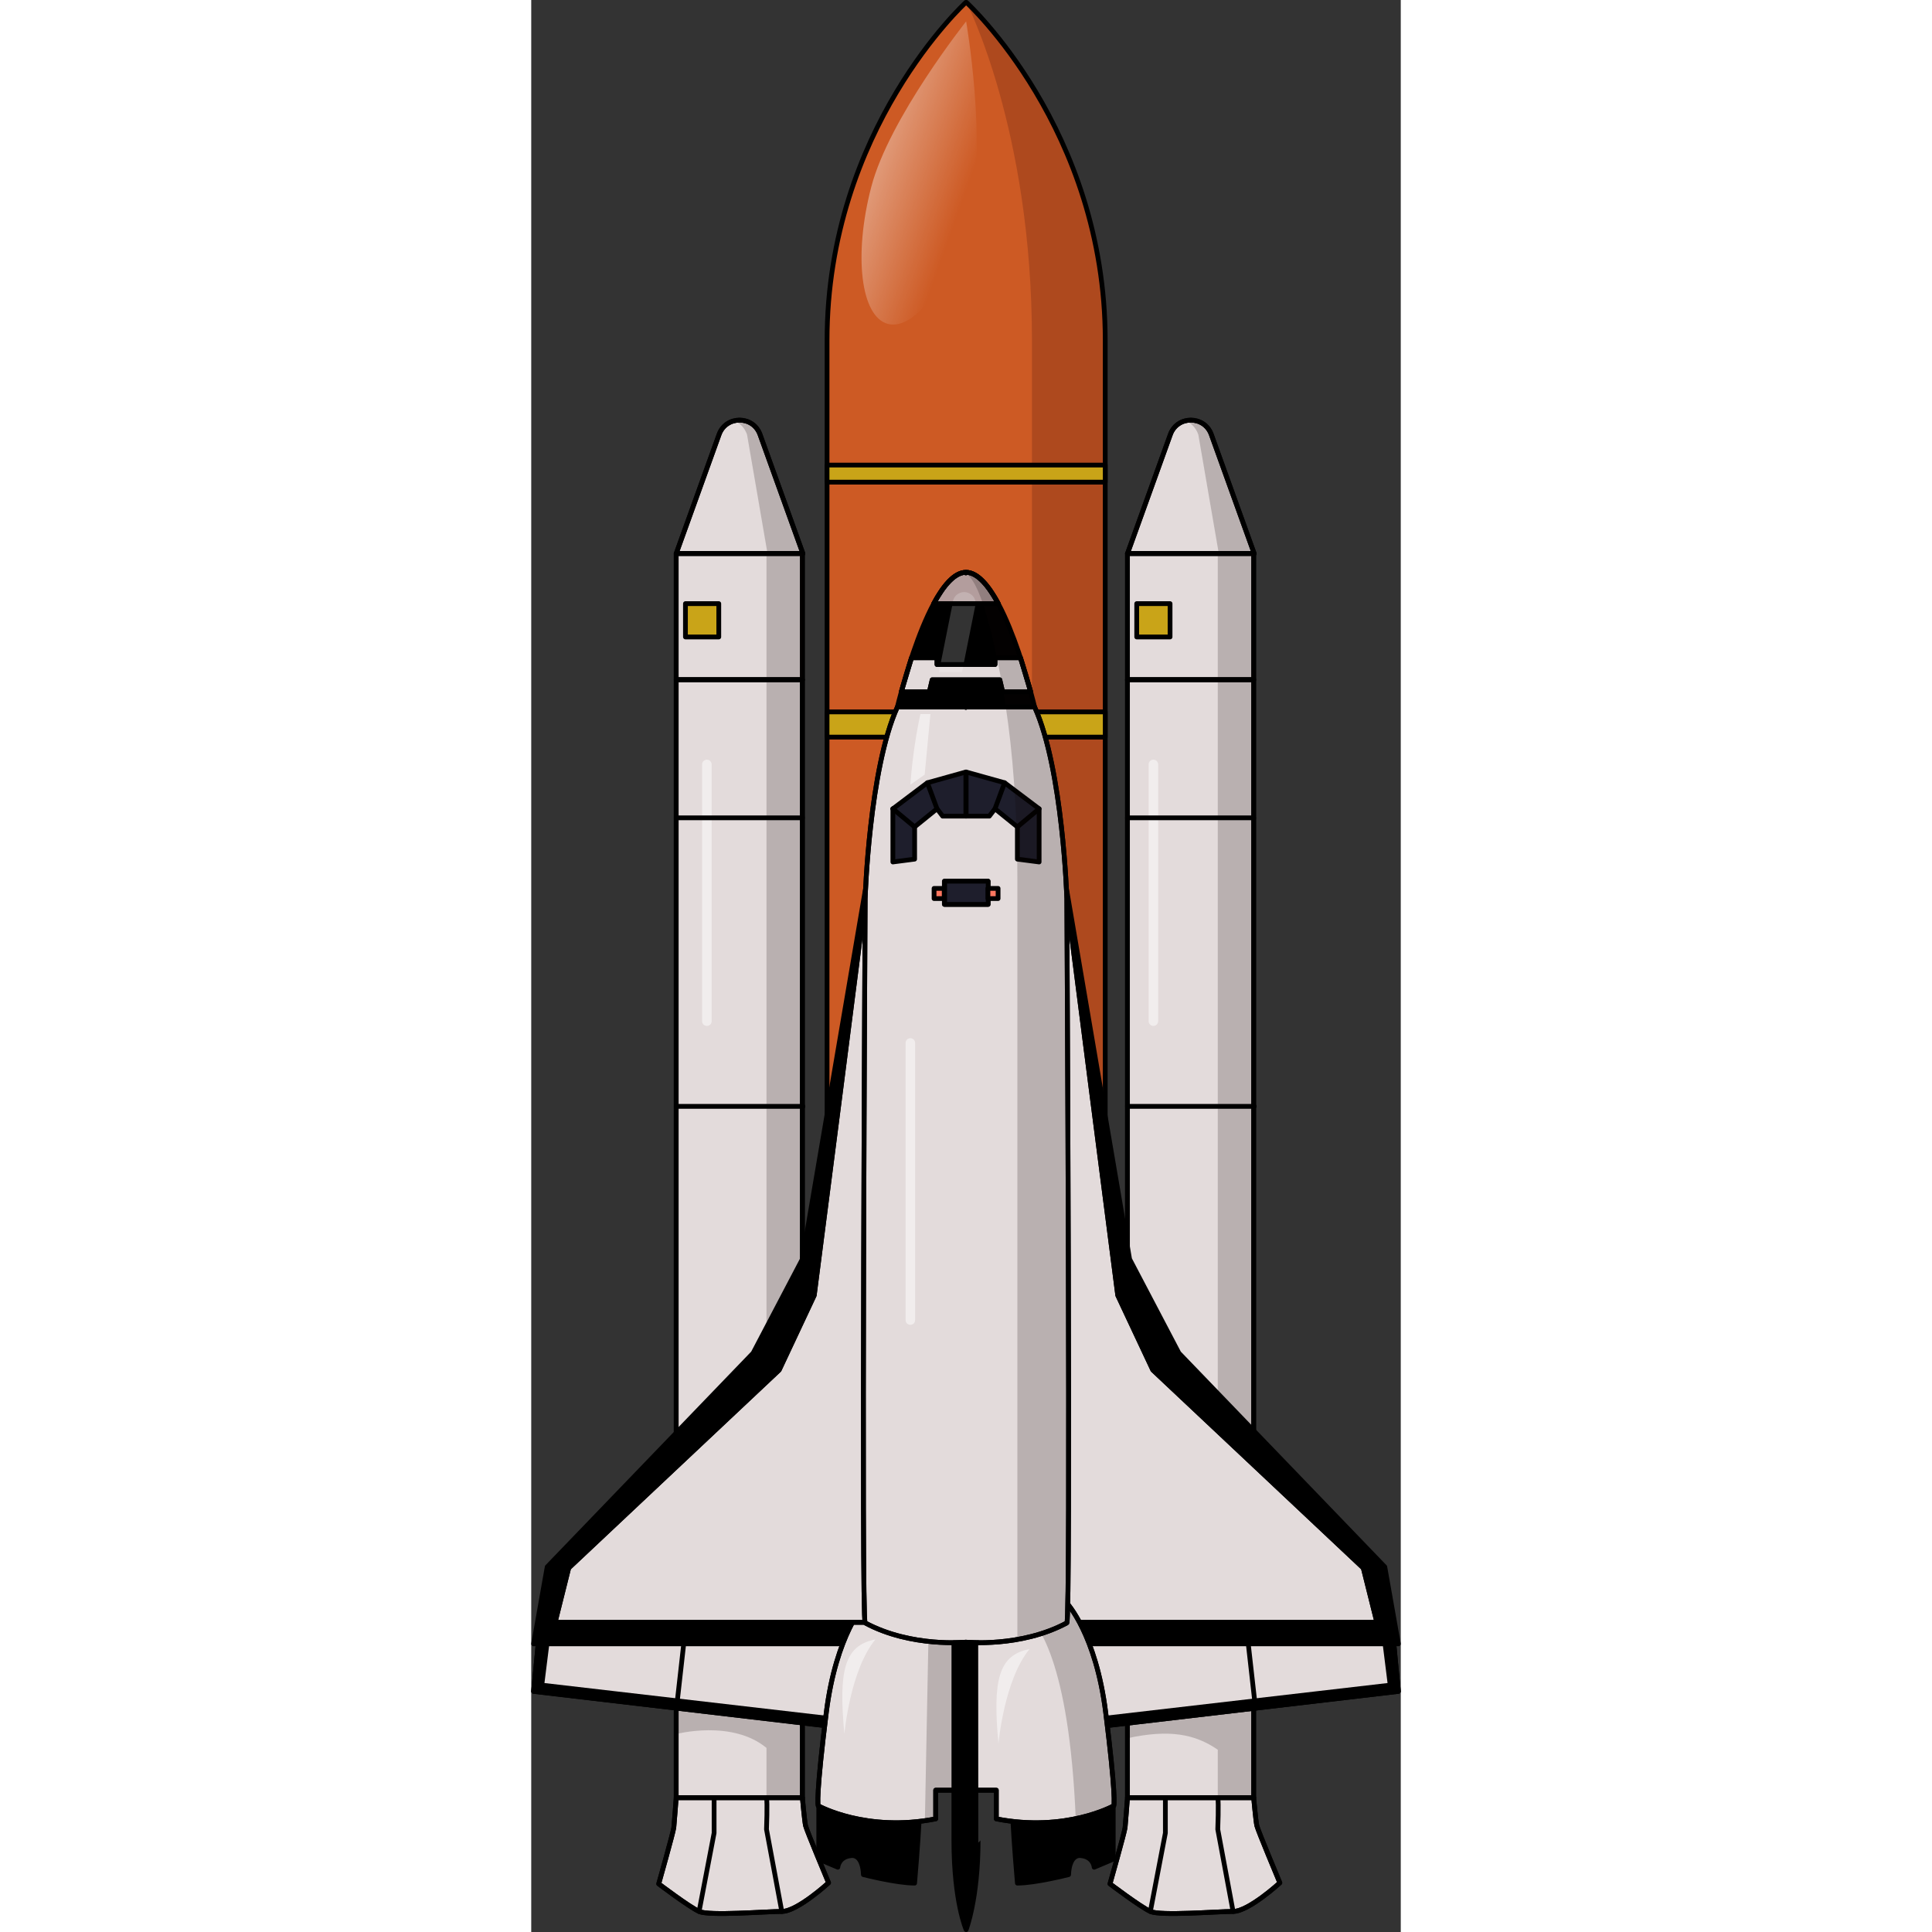
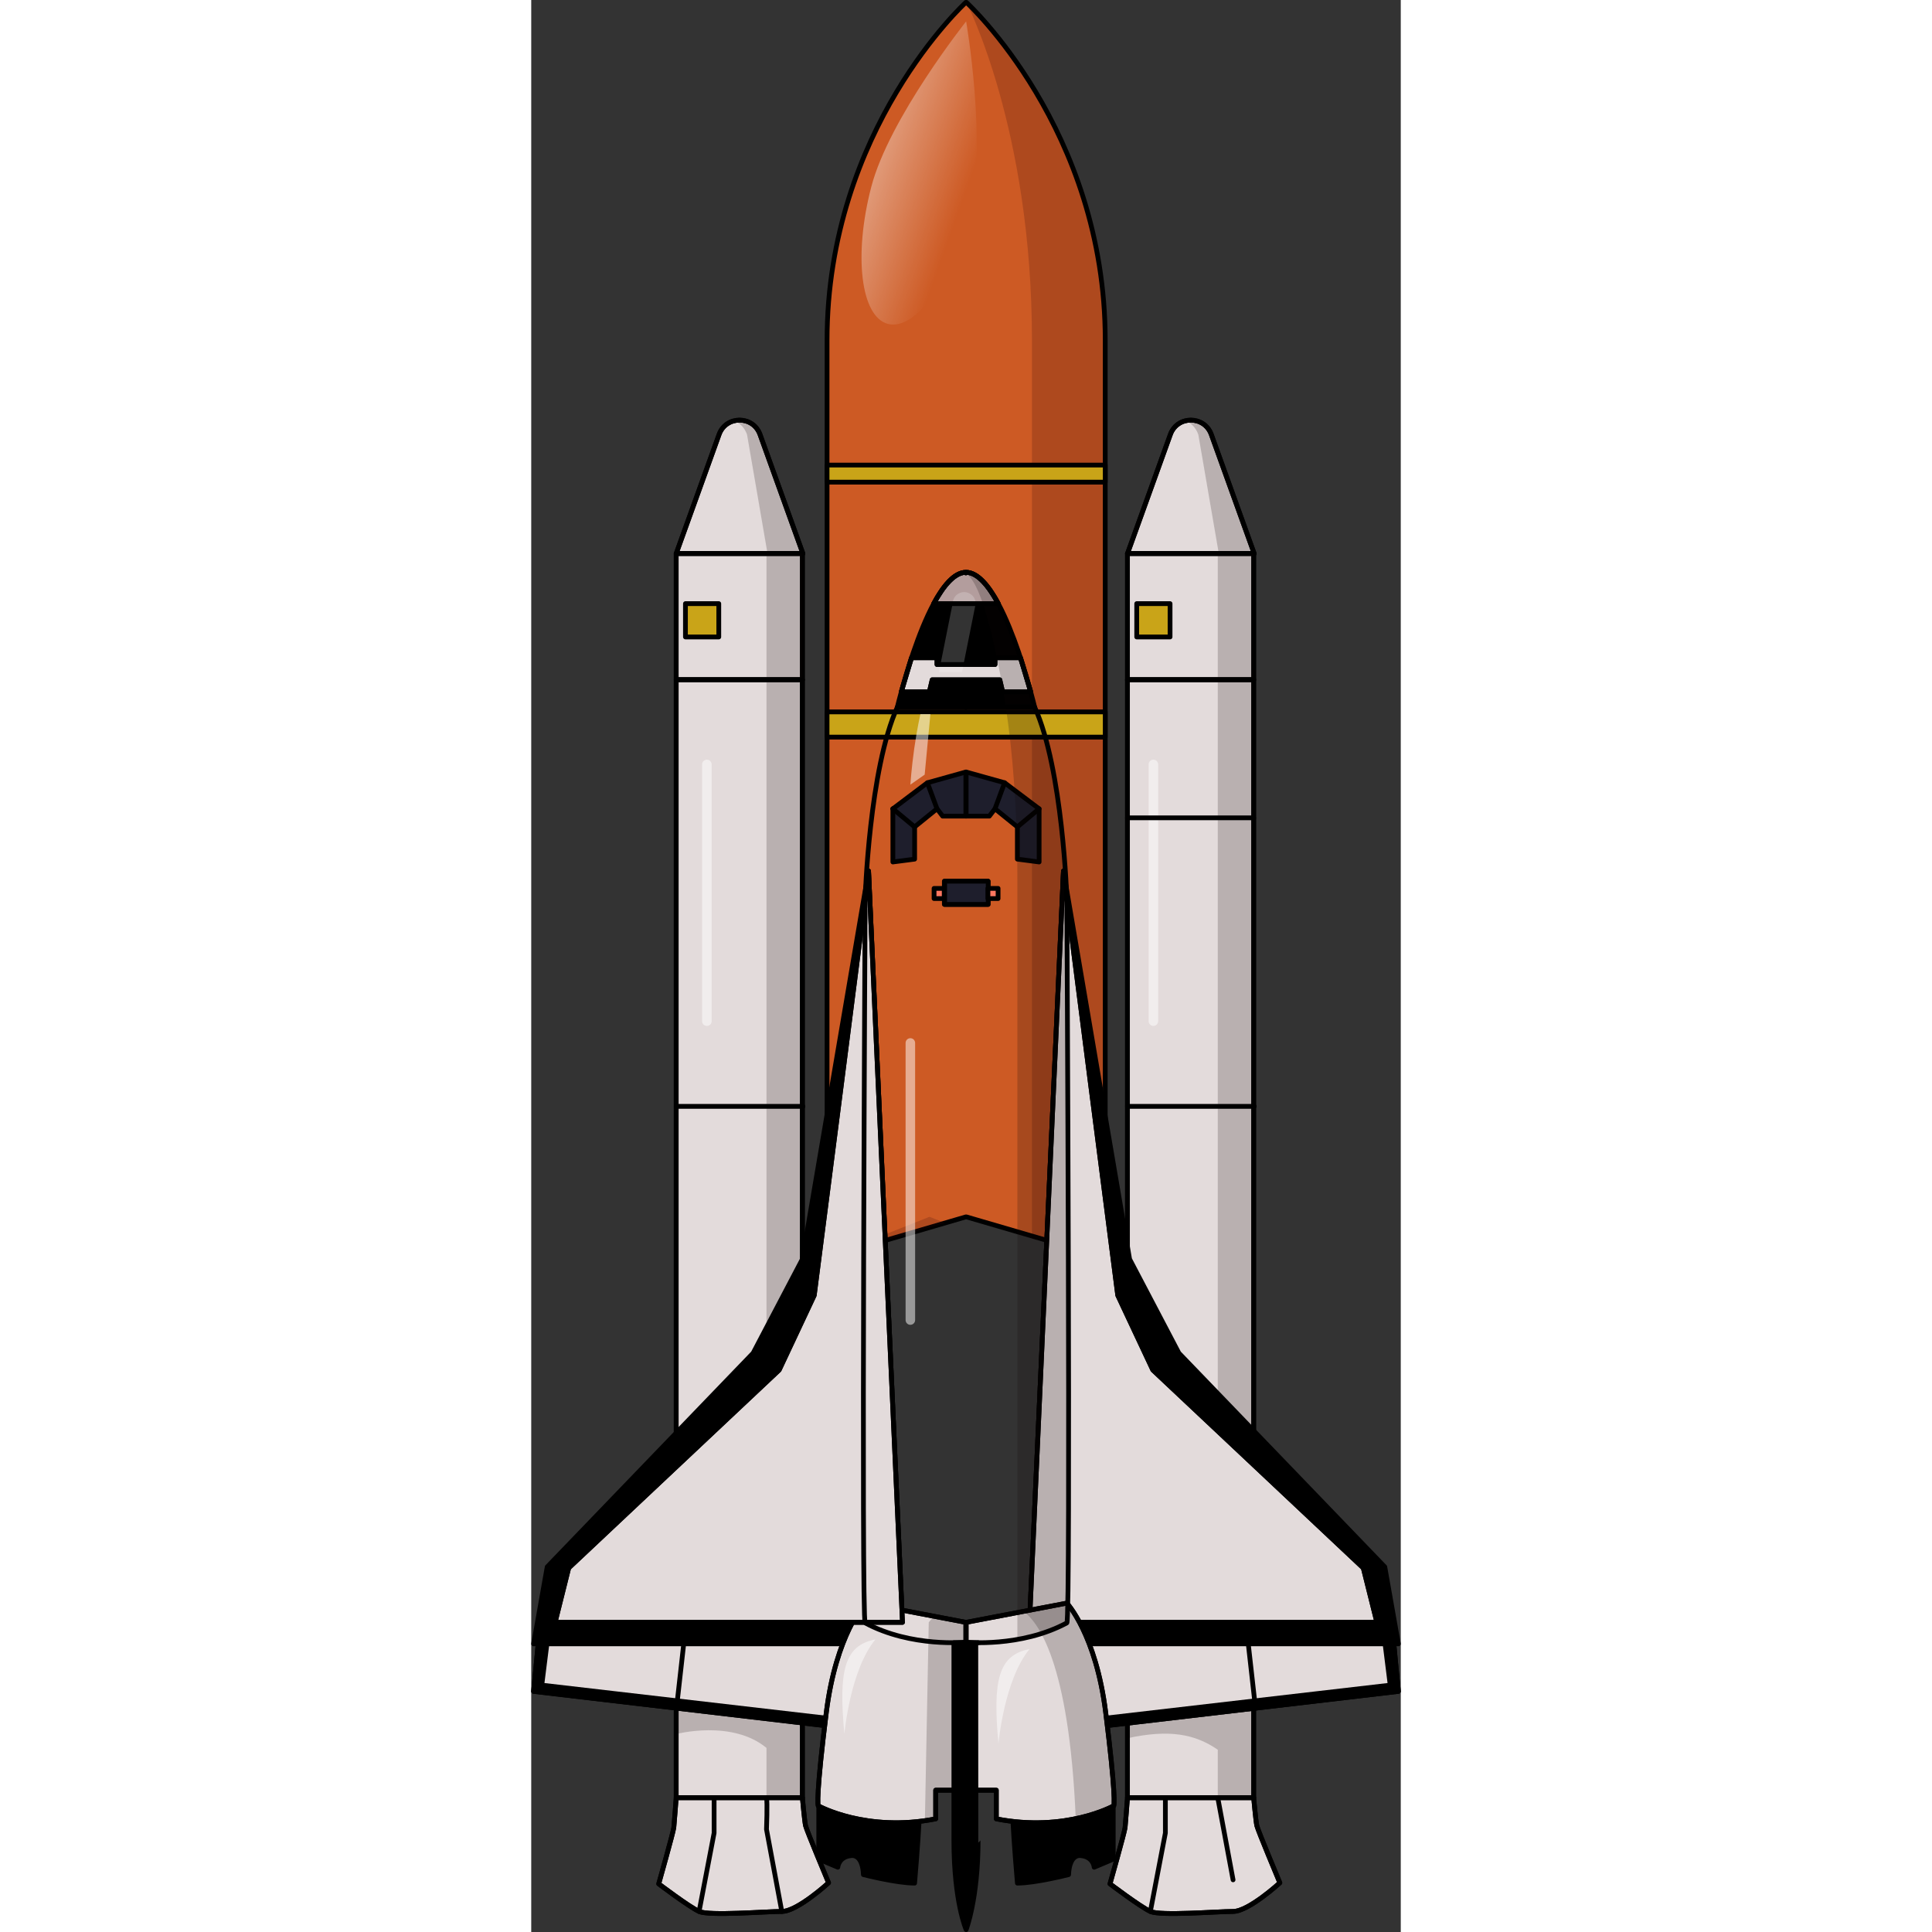
<svg xmlns="http://www.w3.org/2000/svg" version="1.1" id="Layer_1" width="800px" height="800px" viewBox="0 0 182.695 405.927" enable-background="new 0 0 182.695 405.927" xml:space="preserve">
  <rect x="0" y="0" width="182.695" height="405.927" fill="#333333" stroke="none" />
  <g>
    <g>
      <path d="M60.411,379.461v11.168l4.01,1.69c0,0,0.119-2.133,2.743-2.438c2.624-0.305,2.621,3.989,2.621,3.989    s6.976,1.789,10.766,1.789c0.689-7.992,0.944-12.968,0.944-12.968L60.411,379.461z" />
      <path d="M122.284,379.461v11.168l-4.01,1.69c0,0-0.119-2.133-2.743-2.438c-2.624-0.305-2.621,3.989-2.621,3.989    s-6.976,1.789-10.766,1.789c-0.689-7.992-0.945-12.968-0.945-12.968L122.284,379.461z" />
      <path fill="none" stroke="#000000" stroke-linecap="round" stroke-linejoin="round" stroke-miterlimit="10" d="M60.411,379.461    v11.168l4.01,1.69c0,0,0.119-2.133,2.743-2.438c2.624-0.305,2.621,3.989,2.621,3.989s6.976,1.789,10.766,1.789    c0.689-7.992,0.944-12.968,0.944-12.968L60.411,379.461z" />
      <path fill="none" stroke="#000000" stroke-linecap="round" stroke-linejoin="round" stroke-miterlimit="10" d="M122.284,379.461    v11.168l-4.01,1.69c0,0-0.119-2.133-2.743-2.438c-2.624-0.305-2.621,3.989-2.621,3.989s-6.976,1.789-10.766,1.789    c-0.689-7.992-0.945-12.968-0.945-12.968L122.284,379.461z" />
      <g>
        <path fill="#E3DBDB" stroke="#000000" stroke-linecap="round" stroke-linejoin="round" stroke-miterlimit="10" d="M39.464,91.301     l-9.009,25.01h26.627l-9.009-25.01C46.621,87.268,40.917,87.268,39.464,91.301z" />
        <path opacity="0.2" fill="#130808" d="M48.074,91.301c-0.89-2.47-3.373-3.42-5.499-2.864c1.156,0.352,2.205,1.301,2.768,2.864     l4.306,25.01h7.434L48.074,91.301z" />
        <path fill="none" stroke="#000000" stroke-linecap="round" stroke-linejoin="round" stroke-miterlimit="10" d="M39.464,91.301     l-9.009,25.01h26.627l-9.009-25.01C46.621,87.268,40.917,87.268,39.464,91.301z" />
        <rect x="30.456" y="116.311" fill="#E3DBDB" stroke="#000000" stroke-linecap="round" stroke-linejoin="round" stroke-miterlimit="10" width="26.517" height="26.517" />
        <rect x="30.456" y="116.311" fill="none" stroke="#000000" stroke-linecap="round" stroke-linejoin="round" stroke-miterlimit="10" width="26.517" height="26.517" />
        <rect x="30.456" y="142.829" fill="#E3DBDB" stroke="#000000" stroke-linecap="round" stroke-linejoin="round" stroke-miterlimit="10" width="26.517" height="234.889" />
        <path opacity="0.5" fill="#FFFFFF" d="M36.904,215.556c-0.553,0-1-0.447-1-1v-53.945c0-0.553,0.447-1,1-1s1,0.447,1,1v53.945     C37.904,215.109,37.456,215.556,36.904,215.556z" />
        <path opacity="0.2" fill="#130808" d="M49.43,116.311v232.532l-18.102,5.552l-0.713,5.076l-0.159,4.862     c0,0,11.706-3.085,18.974,2.917v10.468h7.543V116.311H49.43z" />
        <rect x="30.456" y="142.829" fill="none" stroke="#000000" stroke-linecap="round" stroke-linejoin="round" stroke-miterlimit="10" width="26.517" height="234.889" />
        <path fill="#E3DBDB" stroke="#000000" stroke-linecap="round" stroke-linejoin="round" stroke-miterlimit="10" d="     M30.456,377.718c0,0-0.391,5.294-0.5,6.278c-0.109,0.984-3.172,11.814-3.172,11.814s6.356,4.813,8.483,5.798     c2.127,0.984,14.096,0,17.378,0c3.282,0,9.827-6.016,9.827-6.016s-4.619-11.023-4.838-12.007     c-0.219-0.984-0.661-5.866-0.661-5.866H30.456z" />
        <path fill="none" stroke="#000000" stroke-linecap="round" stroke-linejoin="round" stroke-miterlimit="10" d="M30.456,377.718     c0,0-0.391,5.294-0.5,6.278c-0.109,0.984-3.172,11.814-3.172,11.814s6.356,4.813,8.483,5.798c2.127,0.984,14.096,0,17.378,0     c3.282,0,9.827-6.016,9.827-6.016s-4.619-11.023-4.838-12.007c-0.219-0.984-0.661-5.866-0.661-5.866H30.456z" />
        <line fill="none" stroke="#000000" stroke-linecap="round" stroke-linejoin="round" stroke-miterlimit="10" x1="30.456" y1="232.457" x2="57.083" y2="232.457" />
-         <line fill="none" stroke="#000000" stroke-linecap="round" stroke-linejoin="round" stroke-miterlimit="10" x1="30.456" y1="171.833" x2="56.973" y2="171.833" />
        <rect x="32.401" y="126.827" fill="#C9A418" stroke="#000000" stroke-linecap="round" stroke-linejoin="round" stroke-miterlimit="10" width="7.004" height="7.004" />
        <path fill="none" stroke="#000000" stroke-linecap="round" stroke-linejoin="round" stroke-miterlimit="10" d="M49.43,377.718     c0.226,0.945,0,6.64,0,6.64l3.215,17.25" />
        <polyline fill="none" stroke="#000000" stroke-linecap="round" stroke-linejoin="round" stroke-miterlimit="10" points="     38.422,377.718 38.422,385.127 35.267,401.608    " />
      </g>
      <g>
        <path fill="#E3DBDB" stroke="#000000" stroke-linecap="round" stroke-linejoin="round" stroke-miterlimit="10" d="     M134.281,91.301l-9.009,25.01h26.627l-9.009-25.01C141.437,87.268,135.733,87.268,134.281,91.301z" />
        <path opacity="0.2" fill="#130808" d="M142.89,91.301c-0.89-2.47-3.373-3.42-5.499-2.864c1.156,0.352,2.205,1.301,2.768,2.864     l4.306,25.01h7.434L142.89,91.301z" />
        <path fill="none" stroke="#000000" stroke-linecap="round" stroke-linejoin="round" stroke-miterlimit="10" d="M134.281,91.301     l-9.009,25.01h26.627l-9.009-25.01C141.437,87.268,135.733,87.268,134.281,91.301z" />
        <rect x="125.272" y="116.311" fill="#E3DBDB" stroke="#000000" stroke-linecap="round" stroke-linejoin="round" stroke-miterlimit="10" width="26.517" height="26.517" />
        <rect x="125.272" y="116.311" fill="none" stroke="#000000" stroke-linecap="round" stroke-linejoin="round" stroke-miterlimit="10" width="26.517" height="26.517" />
        <rect x="125.272" y="142.829" fill="#E3DBDB" stroke="#000000" stroke-linecap="round" stroke-linejoin="round" stroke-miterlimit="10" width="26.517" height="234.889" />
        <path opacity="0.5" fill="#FFFFFF" d="M130.72,215.556c-0.553,0-1-0.447-1-1v-53.945c0-0.553,0.447-1,1-1s1,0.447,1,1v53.945     C131.72,215.109,131.273,215.556,130.72,215.556z" />
        <path opacity="0.2" fill="#130808" d="M144.246,116.311v233.768h-18.974c0,0,0,1.729,0,15.129     c8.822-1.912,14.172-0.876,18.974,2.419v10.09h7.543V116.311H144.246z" />
        <rect x="125.272" y="142.829" fill="none" stroke="#000000" stroke-linecap="round" stroke-linejoin="round" stroke-miterlimit="10" width="26.517" height="234.889" />
        <path fill="#E3DBDB" stroke="#000000" stroke-linecap="round" stroke-linejoin="round" stroke-miterlimit="10" d="     M125.272,377.718c0,0-0.391,5.294-0.5,6.278c-0.109,0.984-3.172,11.814-3.172,11.814s6.356,4.813,8.483,5.798     c2.127,0.984,14.096,0,17.378,0s9.827-6.016,9.827-6.016s-4.619-11.023-4.838-12.007c-0.219-0.984-0.661-5.866-0.661-5.866     H125.272z" />
        <path fill="none" stroke="#000000" stroke-linecap="round" stroke-linejoin="round" stroke-miterlimit="10" d="M125.272,377.718     c0,0-0.391,5.294-0.5,6.278c-0.109,0.984-3.172,11.814-3.172,11.814s6.356,4.813,8.483,5.798c2.127,0.984,14.096,0,17.378,0     s9.827-6.016,9.827-6.016s-4.619-11.023-4.838-12.007c-0.219-0.984-0.661-5.866-0.661-5.866H125.272z" />
        <line fill="none" stroke="#000000" stroke-linecap="round" stroke-linejoin="round" stroke-miterlimit="10" x1="125.272" y1="232.457" x2="151.899" y2="232.457" />
        <line fill="none" stroke="#000000" stroke-linecap="round" stroke-linejoin="round" stroke-miterlimit="10" x1="125.272" y1="171.833" x2="151.789" y2="171.833" />
        <rect x="127.218" y="126.827" fill="#C9A418" stroke="#000000" stroke-linecap="round" stroke-linejoin="round" stroke-miterlimit="10" width="7.004" height="7.004" />
-         <path fill="none" stroke="#000000" stroke-linecap="round" stroke-linejoin="round" stroke-miterlimit="10" d="M144.246,377.718     c0.226,0.945,0,6.64,0,6.64l3.215,17.25" />
+         <path fill="none" stroke="#000000" stroke-linecap="round" stroke-linejoin="round" stroke-miterlimit="10" d="M144.246,377.718     l3.215,17.25" />
        <polyline fill="none" stroke="#000000" stroke-linecap="round" stroke-linejoin="round" stroke-miterlimit="10" points="     133.238,377.718 133.238,385.127 130.083,401.608    " />
      </g>
      <path fill="#CD5A24" d="M91.436,0.5h-0.119c0,0-29.163,26.627-29.163,71.006c0,44.379,0,192.69,0,192.69l29.163-8.519h0.119    l29.163,8.519c0,0,0-148.312,0-192.69C120.6,27.127,91.436,0.5,91.436,0.5z" />
      <path opacity="0.2" fill="#360808" d="M91.436,0.5c0,0,13.769,26.627,13.769,71.006c0,39.791,0,163.118,0,188.193l15.394,4.497    c0,0,0-148.312,0-192.69S91.436,0.5,91.436,0.5z" />
      <path fill="none" stroke="#000000" stroke-linecap="round" stroke-linejoin="round" stroke-miterlimit="10" d="M91.436,0.5h-0.119    c0,0-29.163,26.627-29.163,71.006c0,44.379,0,192.69,0,192.69l29.163-8.519h0.119l29.163,8.519c0,0,0-148.312,0-192.69    C120.6,27.127,91.436,0.5,91.436,0.5z" />
      <polygon fill="#C9A418" stroke="#000000" stroke-linecap="round" stroke-linejoin="round" stroke-miterlimit="10" points="    91.377,97.718 62.154,97.718 62.154,101.303 91.377,101.303 120.6,101.303 120.6,97.718   " />
      <g>
        <polygon fill="#E3DBDB" stroke="#000000" stroke-linecap="round" stroke-linejoin="round" stroke-miterlimit="10" points="     63.898,362.819 0.5,355.37 1.451,345.385 29.505,332.705 70.033,335.414    " />
        <polygon points="1.451,345.385 3.947,344.257 2.776,353.619 64.359,360.762 63.898,362.819 0.5,355.37    " />
        <polygon fill="none" stroke="#000000" stroke-linecap="round" stroke-linejoin="round" stroke-miterlimit="10" points="     63.898,362.819 0.5,355.37 1.451,345.385 29.505,332.705 70.033,335.414    " />
        <line fill="none" stroke="#000000" stroke-linecap="round" stroke-linejoin="round" stroke-miterlimit="10" x1="30.614" y1="358.065" x2="32.04" y2="345.385" />
      </g>
      <polygon points="70.872,183.007 56.973,264.553 46.622,284.285 3.353,329.219 0.5,345.385 66.83,345.385 78.004,340.868   " />
      <polygon fill="none" stroke="#000000" stroke-linecap="round" stroke-linejoin="round" stroke-miterlimit="10" points="    70.872,183.007 56.973,264.553 46.622,284.285 3.353,329.219 0.5,345.385 66.83,345.385 78.004,340.868   " />
      <g opacity="0.2">
        <polygon fill="#360808" points="83.724,255.677 83.636,255.677 62.155,264.196 86.945,256.954    " />
      </g>
      <path fill="#E3DBDB" stroke="#000000" stroke-linecap="round" stroke-linejoin="round" stroke-miterlimit="10" d="M70.159,336.826    c0,0-6.102,6.498-8.162,22.982c-2.06,16.483-1.902,20.129-1.585,19.653c0,0,9.985,5.547,24.567,2.694c0-4.755,0-6.023,0-6.023    h6.34v-35.265L70.159,336.826z" />
      <path opacity="0.2" fill="#130808" d="M84.978,382.156c0-4.755,0-6.023,0-6.023h6.34v-35.265l-6.748-1.289l-1.049,1.289    l-0.812,41.667C83.452,382.429,84.207,382.307,84.978,382.156z" />
      <path fill="none" stroke="#000000" stroke-linecap="round" stroke-linejoin="round" stroke-miterlimit="10" d="M70.159,336.826    c0,0-6.102,6.498-8.162,22.982c-2.06,16.483-1.902,20.129-1.585,19.653c0,0,9.985,5.547,24.567,2.694c0-4.755,0-6.023,0-6.023    h6.34v-35.265L70.159,336.826z" />
      <g>
        <polygon fill="#E3DBDB" stroke="#000000" stroke-linecap="round" stroke-linejoin="round" stroke-miterlimit="10" points="     118.797,362.819 182.195,355.37 181.244,345.385 153.19,332.705 112.662,335.414    " />
        <polygon points="181.244,345.385 178.748,344.257 179.918,353.619 118.336,360.762 118.797,362.819 182.195,355.37    " />
        <polygon fill="none" stroke="#000000" stroke-linecap="round" stroke-linejoin="round" stroke-miterlimit="10" points="     118.797,362.819 182.195,355.37 181.244,345.385 153.19,332.705 112.662,335.414    " />
        <line fill="none" stroke="#000000" stroke-linecap="round" stroke-linejoin="round" stroke-miterlimit="10" x1="152.081" y1="358.065" x2="150.654" y2="345.385" />
      </g>
      <polygon points="111.823,183.007 125.722,264.553 136.073,284.285 179.342,329.219 182.195,345.385 115.864,345.385     104.691,340.868   " />
      <polygon fill="none" stroke="#000000" stroke-linecap="round" stroke-linejoin="round" stroke-miterlimit="10" points="    111.823,183.007 125.722,264.553 136.073,284.285 179.342,329.219 182.195,345.385 115.864,345.385 104.691,340.868   " />
      <path fill="#E3DBDB" stroke="#000000" stroke-linecap="round" stroke-linejoin="round" stroke-miterlimit="10" d="    M111.823,183.007c0,0.713,11.412,89.153,11.412,89.153l7.37,15.691l44.22,41.605l2.853,11.412h-72.987L111.823,183.007z" />
      <path fill="none" stroke="#000000" stroke-linecap="round" stroke-linejoin="round" stroke-miterlimit="10" d="M111.823,183.007    c0,0.713,11.412,89.153,11.412,89.153l7.37,15.691l44.22,41.605l2.853,11.412h-72.987L111.823,183.007z" />
      <path fill="#E3DBDB" stroke="#000000" stroke-linecap="round" stroke-linejoin="round" stroke-miterlimit="10" d="    M112.536,336.826c0,0,6.102,6.498,8.162,22.982c2.06,16.483,1.902,20.129,1.585,19.653c0,0-9.985,5.547-24.567,2.694    c0-4.755,0-6.023,0-6.023h-6.34v-35.265L112.536,336.826z" />
      <path opacity="0.2" fill="#130808" d="M122.284,379.461c0.317,0.475,0.475-3.17-1.585-19.654    c-2.061-16.483-8.163-22.982-8.163-22.982l-9.064,1.731c2.93,2.257,9.542,10.394,10.931,43.557    C119.372,381.075,122.284,379.461,122.284,379.461z" />
      <path fill="none" stroke="#000000" stroke-linecap="round" stroke-linejoin="round" stroke-miterlimit="10" d="M112.536,336.826    c0,0,6.102,6.498,8.162,22.982c2.06,16.483,1.902,20.129,1.585,19.653c0,0-9.985,5.547-24.567,2.694c0-4.755,0-6.023,0-6.023    h-6.34v-35.265L112.536,336.826z" />
      <path fill="#E3DBDB" stroke="#000000" stroke-linecap="round" stroke-linejoin="round" stroke-miterlimit="10" d="M70.872,183.007    c0,0.713-11.412,89.153-11.412,89.153l-7.37,15.691L7.87,329.456l-2.853,11.412h72.987L70.872,183.007z" />
      <path fill="none" stroke="#000000" stroke-linecap="round" stroke-linejoin="round" stroke-miterlimit="10" d="M70.872,183.007    c0,0.713-11.412,89.153-11.412,89.153l-7.37,15.691L7.87,329.456l-2.853,11.412h72.987L70.872,183.007z" />
      <polygon fill="#C9A418" stroke="#000000" stroke-linecap="round" stroke-linejoin="round" stroke-miterlimit="10" points="    91.377,149.571 62.154,149.571 62.154,154.874 91.377,154.874 120.6,154.874 120.6,149.571   " />
-       <path fill="#E3DBDB" stroke="#000000" stroke-linecap="round" stroke-linejoin="round" stroke-miterlimit="10" d="    M112.536,188.813c0,0-0.832-27.203-6.776-40.279c-9.51,0-14.383,0-14.383,0l-0.059,0.087v-0.087c0,0-4.874,0-14.383,0    c-5.944,13.076-6.776,40.279-6.776,40.279s-0.838,151.721,0,152.171c9.747,5.23,21.159,4.042,21.159,4.042    s11.471,1.189,21.219-4.042C113.374,340.534,112.536,188.813,112.536,188.813z" />
      <path d="M91.377,120.246c0-0.001,0-0.002,0-0.003c-0.01,0-0.02,0.002-0.03,0.002c-0.01,0-0.02-0.002-0.03-0.002    c0,0.001,0,0.002,0,0.003c-7.76,0.144-14.383,28.288-14.383,28.288h14.383h0.059h14.383    C105.76,148.534,99.137,120.39,91.377,120.246z" />
      <polygon fill="#E3DBDB" stroke="#000000" stroke-linecap="round" stroke-linejoin="round" stroke-miterlimit="10" points="    102.792,138.193 97.439,138.193 97.439,139.619 91.377,139.619 91.318,139.619 85.255,139.619 85.255,138.193 79.902,138.193     77.753,145.354 83.65,145.354 84.245,142.829 91.318,142.829 91.377,142.829 98.45,142.829 99.044,145.354 104.941,145.354   " />
      <path fill="#B39D9D" stroke="#000000" stroke-linecap="round" stroke-linejoin="round" stroke-miterlimit="10" d="M91.377,120.246    l-0.059,0.13v-0.13c-2.416,0.045-4.722,2.802-6.752,6.581h3.796h2.957h6.812C96.099,123.048,93.793,120.291,91.377,120.246z" />
      <path opacity="0.2" fill="#FFFFFF" d="M90.959,124.403c-1.339,0-2.424,1.085-2.424,2.424l-2.881,14.396h4.848l2.881-14.396    C93.383,125.488,92.298,124.403,90.959,124.403z" />
      <path opacity="0.2" fill="#130808" d="M91.377,120.246c0-0.001,0-0.002,0-0.003c-0.01,0-0.02,0.002-0.03,0.002    s-0.02-0.002-0.03-0.002c0,0.001,0,0.002,0,0.003c-0.273,0.005-0.545,0.053-0.815,0.125c4.949-0.567,9.208,28.16,9.208,28.163    h6.05C105.76,148.534,99.138,120.39,91.377,120.246z" />
      <g>
        <line fill="none" stroke="#000000" stroke-linecap="round" stroke-linejoin="round" stroke-miterlimit="10" x1="80.552" y1="173.735" x2="75.983" y2="169.931" />
        <polygon fill="#1E1E2C" points="80.552,180.511 80.552,173.735 85.255,169.931 86.444,171.476 91.318,171.476 91.318,162.204      83.234,164.463 75.983,169.931 75.983,181.105    " />
        <polygon fill="#1E1E2C" points="102.143,180.511 102.143,173.735 97.439,169.931 96.251,171.476 91.377,171.476 91.377,162.204      99.46,164.463 106.711,169.931 106.711,181.105    " />
        <polygon fill="none" stroke="#000000" stroke-linecap="round" stroke-linejoin="round" stroke-miterlimit="10" points="     80.552,180.511 80.552,173.735 85.255,169.931 86.444,171.476 91.318,171.476 91.318,162.204 83.234,164.463 75.983,169.931      75.983,181.105    " />
        <line fill="none" stroke="#000000" stroke-linecap="round" stroke-linejoin="round" stroke-miterlimit="10" x1="85.255" y1="169.931" x2="83.234" y2="164.463" />
        <polygon fill="none" stroke="#000000" stroke-linecap="round" stroke-linejoin="round" stroke-miterlimit="10" points="     102.143,180.511 102.143,173.735 97.439,169.931 96.251,171.476 91.377,171.476 91.377,162.204 99.46,164.463 106.711,169.931      106.711,181.105    " />
        <line fill="none" stroke="#000000" stroke-linecap="round" stroke-linejoin="round" stroke-miterlimit="10" x1="102.143" y1="173.735" x2="106.711" y2="169.931" />
        <line fill="none" stroke="#000000" stroke-linecap="round" stroke-linejoin="round" stroke-miterlimit="10" x1="97.439" y1="169.931" x2="99.46" y2="164.463" />
        <line fill="none" stroke="#000000" stroke-linecap="round" stroke-linejoin="round" stroke-miterlimit="10" x1="80.552" y1="173.735" x2="75.983" y2="169.931" />
      </g>
      <path opacity="0.2" fill="#130808" d="M105.76,148.534c-2.288,0-4.301,0-6.05,0c1.412,9.312,2.432,21.317,2.432,36.612    c0,40.972,0,129.14,0,159.311c3.292-0.581,6.949-1.625,10.393-3.473c0.838-0.45,0-152.171,0-152.171    S111.704,161.61,105.76,148.534z" />
      <rect x="86.8" y="185.147" fill="none" stroke="#000000" stroke-linecap="round" stroke-linejoin="round" stroke-miterlimit="10" width="9.153" height="4.874" />
      <path fill="none" stroke="#000000" stroke-linecap="round" stroke-linejoin="round" stroke-miterlimit="10" d="M112.536,188.813    c0,0-0.832-27.203-6.776-40.279c-9.51,0-14.383,0-14.383,0l-0.059,0.087v-0.087c0,0-4.874,0-14.383,0    c-5.944,13.076-6.776,40.279-6.776,40.279s-0.838,151.721,0,152.171c9.747,5.23,21.159,4.042,21.159,4.042    s11.471,1.189,21.219-4.042C113.374,340.534,112.536,188.813,112.536,188.813z" />
      <rect x="86.86" y="185.147" transform="matrix(-1 -4.491308e-11 4.491308e-11 -1 182.873 375.167)" fill="#1E1E2C" width="9.153" height="4.874" />
      <rect x="86.86" y="185.147" transform="matrix(-1 -4.491308e-11 4.491308e-11 -1 182.873 375.167)" fill="none" stroke="#000000" stroke-linecap="round" stroke-linejoin="round" stroke-miterlimit="10" width="9.153" height="4.874" />
      <path fill="none" stroke="#000000" stroke-linecap="round" stroke-linejoin="round" stroke-miterlimit="10" d="M91.377,120.246    c0-0.001,0-0.002,0-0.003c-0.01,0-0.02,0.002-0.03,0.002c-0.01,0-0.02-0.002-0.03-0.002c0,0.001,0,0.002,0,0.003    c-7.76,0.144-14.383,28.288-14.383,28.288h14.383h0.059h14.383C105.76,148.534,99.137,120.39,91.377,120.246z" />
      <polygon fill="none" stroke="#000000" stroke-linecap="round" stroke-linejoin="round" stroke-miterlimit="10" points="    102.792,138.193 97.439,138.193 97.439,139.619 91.377,139.619 91.318,139.619 85.255,139.619 85.255,138.193 79.902,138.193     77.753,145.354 83.65,145.354 84.245,142.829 91.318,142.829 91.377,142.829 98.45,142.829 99.044,145.354 104.941,145.354   " />
      <path fill="none" stroke="#000000" stroke-linecap="round" stroke-linejoin="round" stroke-miterlimit="10" d="M91.377,120.246    l-0.059,0.13v-0.13c-2.416,0.045-4.722,2.802-6.752,6.581h3.796h2.957h6.812C96.099,123.048,93.793,120.291,91.377,120.246z" />
      <rect x="84.639" y="186.659" fill="#FF7760" stroke="#000000" stroke-linecap="round" stroke-linejoin="round" stroke-miterlimit="10" width="2.134" height="2.134" />
      <rect x="95.954" y="186.659" fill="#FF7760" stroke="#000000" stroke-linecap="round" stroke-linejoin="round" stroke-miterlimit="10" width="2.134" height="2.134" />
      <path d="M93.894,386.689c0,12.245-2.517,18.739-2.517,18.739s-2.576-5.795-2.576-18.739c0-12.944,0-41.547,0-41.547h5.093    C93.894,345.142,93.894,375.272,93.894,386.689z" />
      <path fill="none" stroke="#000000" stroke-linecap="round" stroke-linejoin="round" stroke-miterlimit="10" d="M93.894,386.689    c0,12.245-2.517,18.739-2.517,18.739s-2.576-5.795-2.576-18.739c0-12.944,0-41.547,0-41.547h5.093    C93.894,345.142,93.894,375.272,93.894,386.689z" />
    </g>
    <path opacity="0.5" fill="#FFFFFF" d="M98.168,366.369c0,0,1.169-13.375,6.522-19.875   C98.168,347.744,96.918,352.994,98.168,366.369z" />
    <path opacity="0.5" fill="#FFFFFF" d="M65.793,364.332c0,0,1.169-13.375,6.522-19.875   C65.793,345.707,64.543,350.957,65.793,364.332z" />
    <path opacity="0.5" fill="#FFFFFF" d="M81.763,150.032h2.106l-1.204,12.724l-3.009,2.106c0,0,0.234-3.504,0.817-7.609   C81.056,153.149,81.763,150.032,81.763,150.032z" />
    <path opacity="0.5" fill="#FFFFFF" d="M79.657,278.355c-0.553,0-1-0.447-1-1v-58.223c0-0.553,0.447-1,1-1s1,0.447,1,1v58.223   C80.657,277.908,80.209,278.355,79.657,278.355z" />
    <linearGradient id="SVGID_1_" gradientUnits="userSpaceOnUse" x1="-302.134" y1="-42.985" x2="-253.034" y2="-32.111" gradientTransform="matrix(0.99 0.129 -0.094 0.908 339.232 100.87)">
      <stop offset="0" style="stop-color:#FFFFFF" />
      <stop offset="1" style="stop-color:#FFFFFF;stop-opacity:0" />
    </linearGradient>
    <path fill="url(#SVGID_1_)" d="M92.085,44.644c-3.768,14.419-11.442,24.901-17.14,23.412c-5.698-1.489-7.263-14.385-3.495-28.804   C75.217,24.833,91.377,4.494,91.377,4.494S95.853,30.225,92.085,44.644z" />
  </g>
</svg>